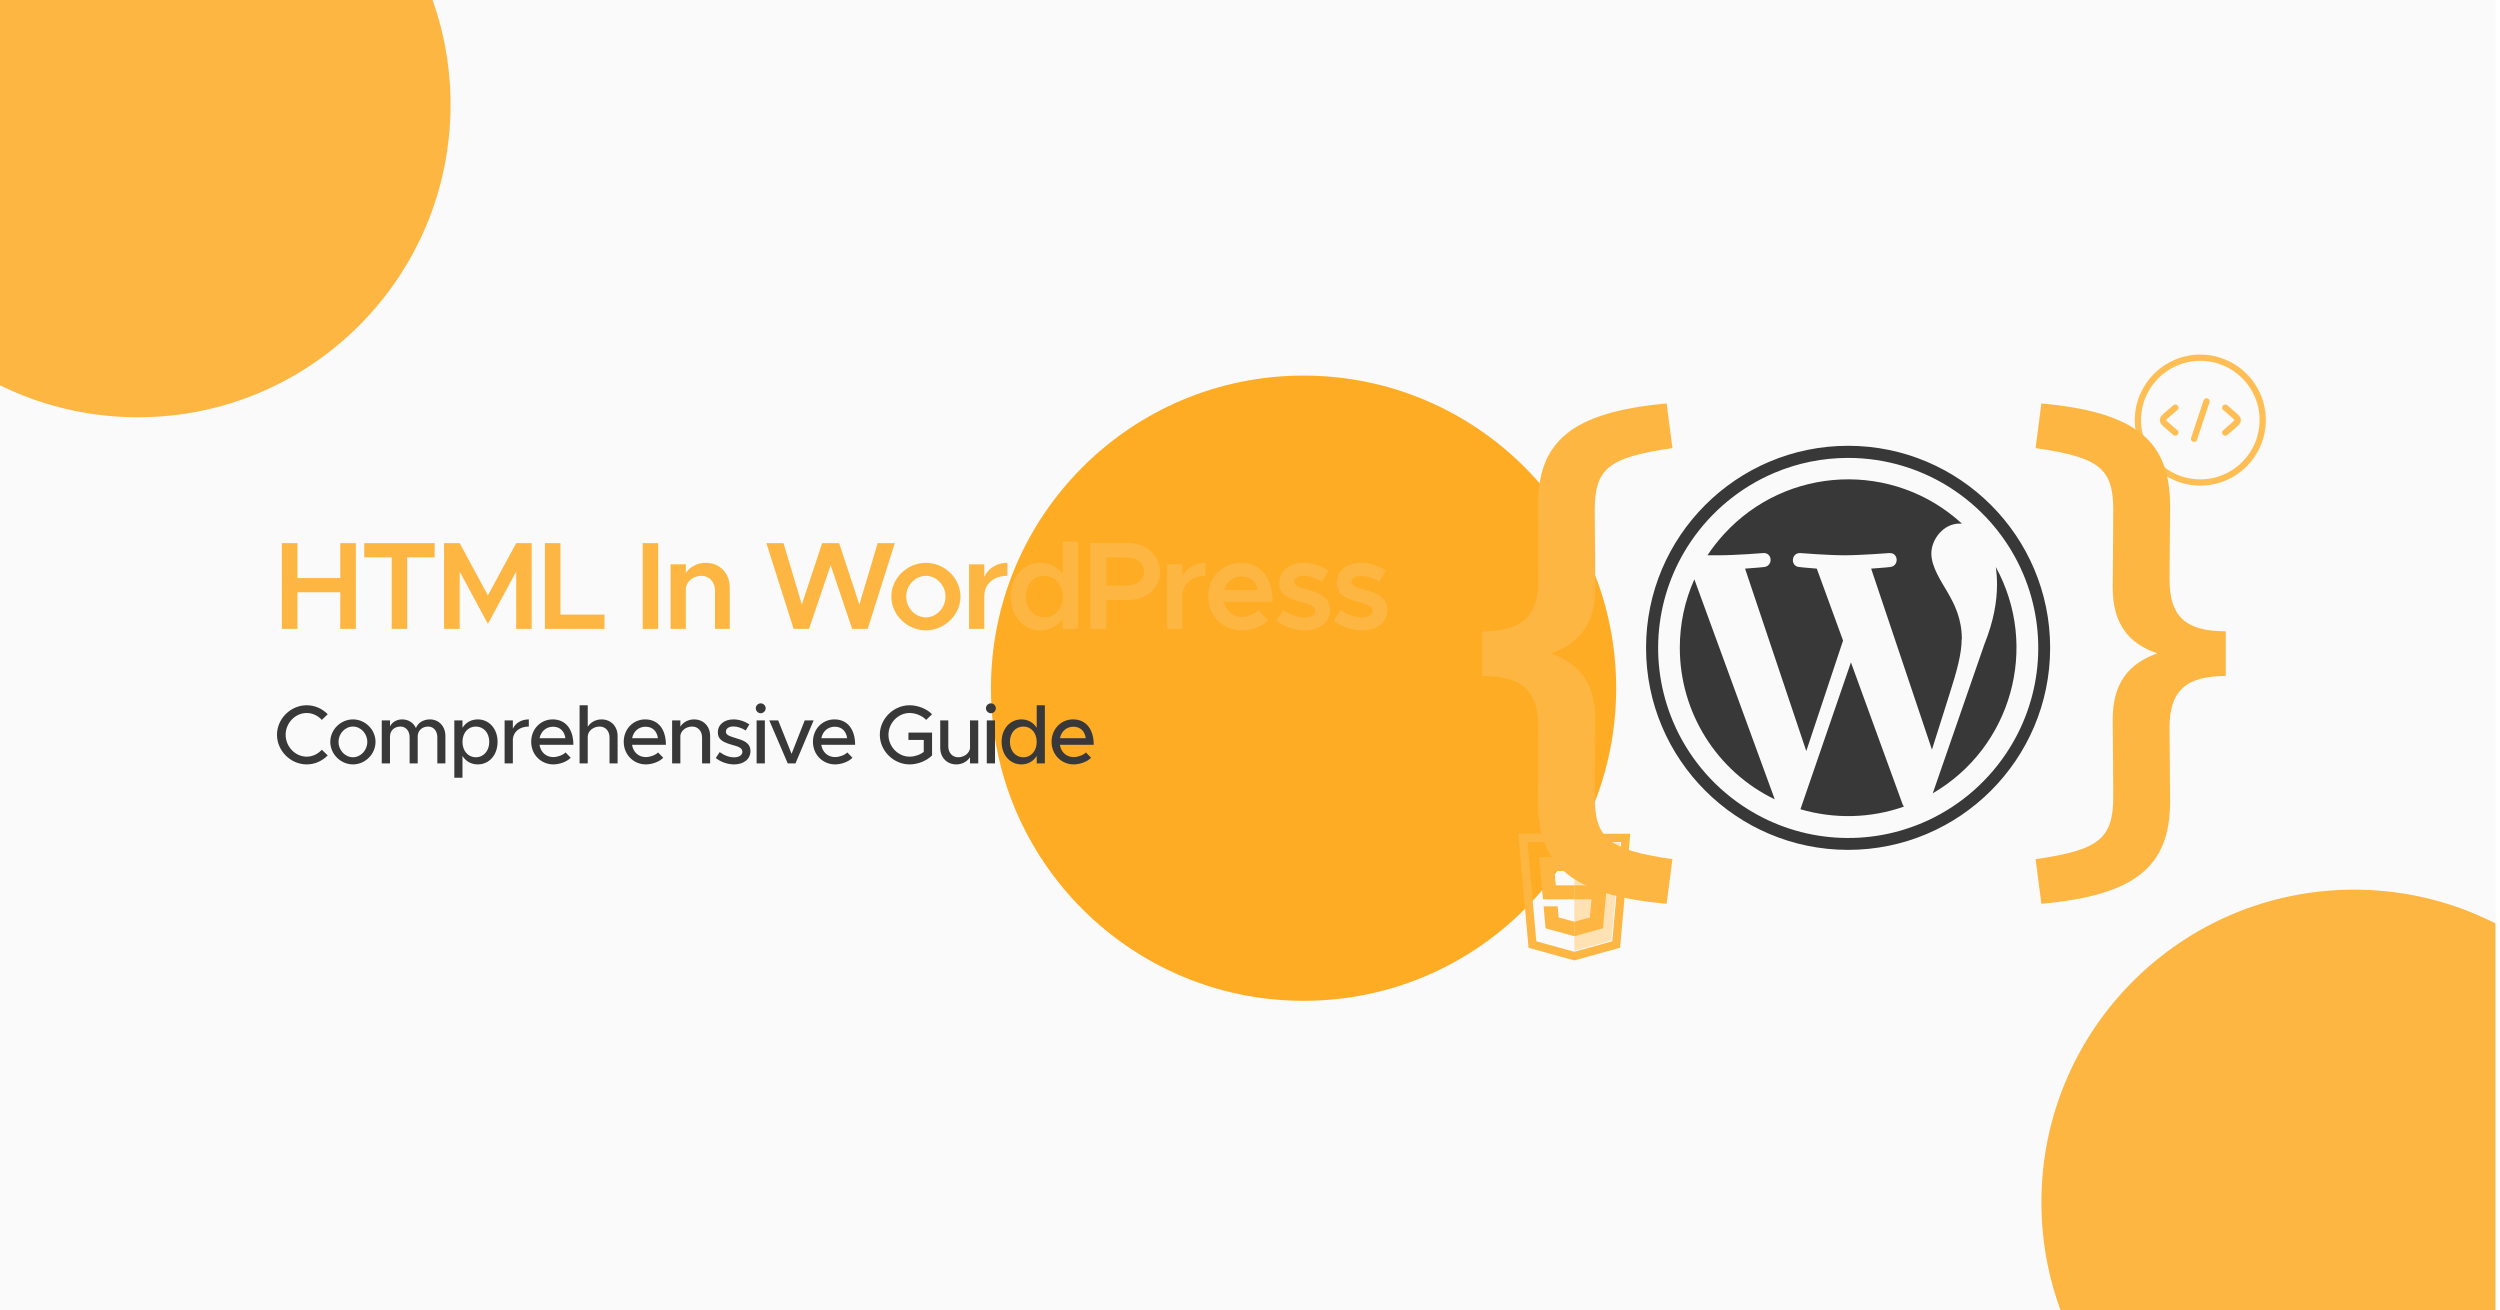
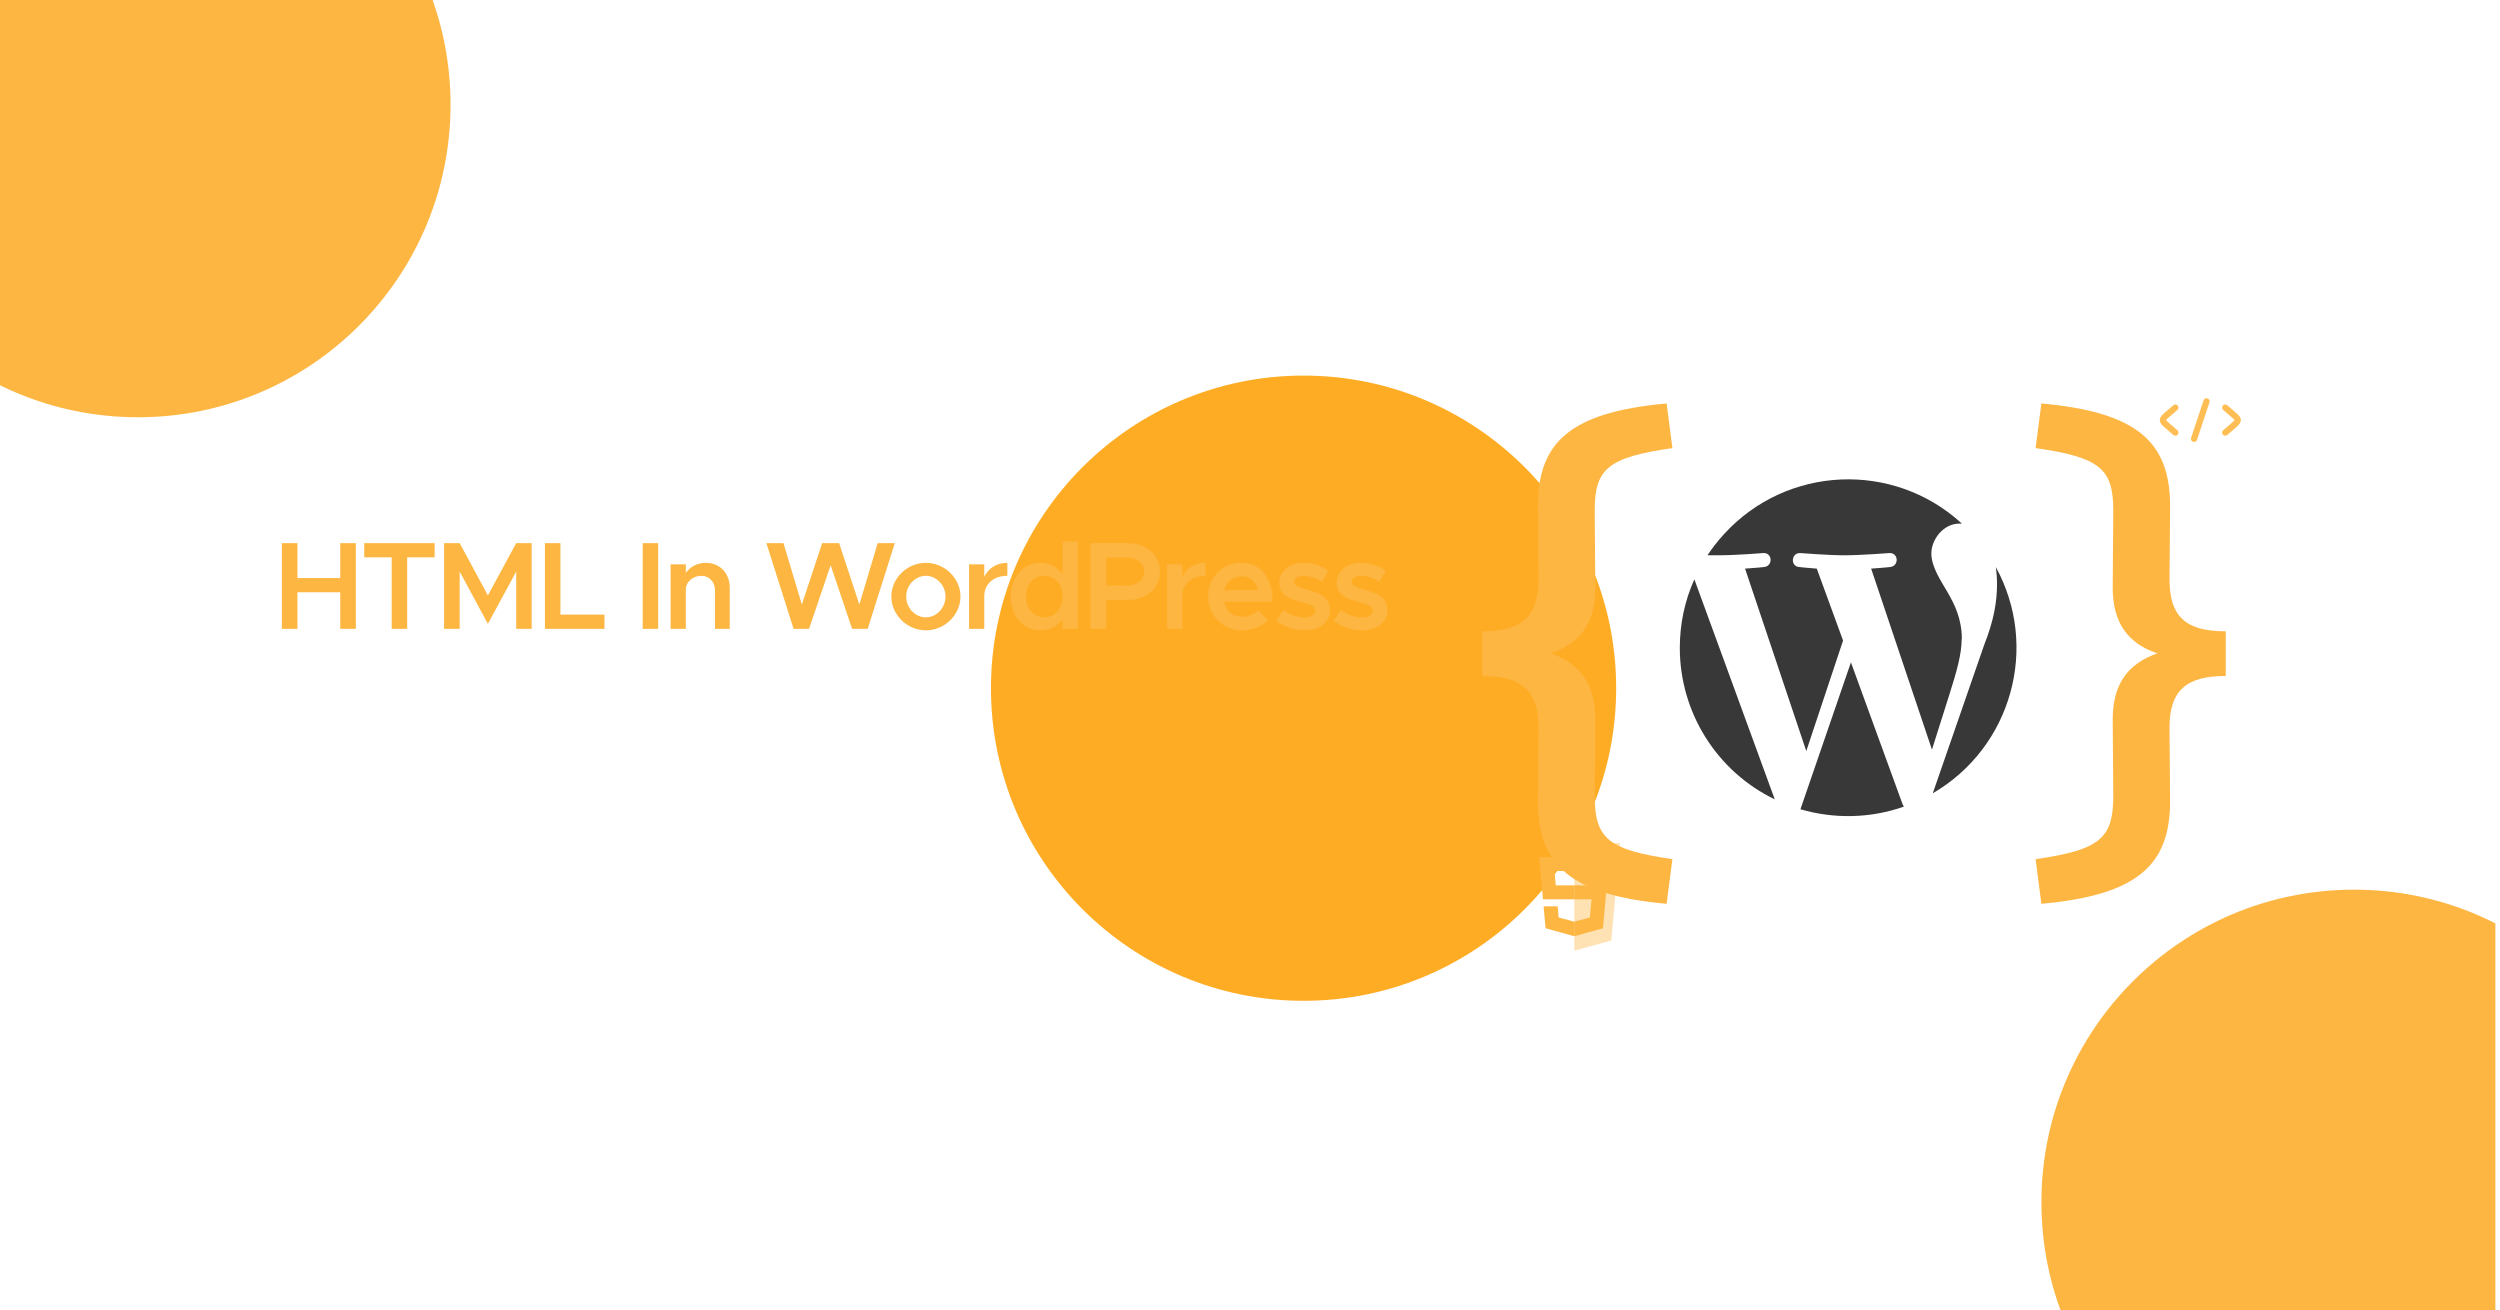
<svg xmlns="http://www.w3.org/2000/svg" width="353" height="185" viewBox="0 0 353 185" fill="none">
  <g clip-path="url(#clip0_614_389)">
-     <rect width="352.381" height="185" fill="#FAFAFA" />
    <g filter="url(#filter0_f_614_389)">
      <circle cx="19.475" cy="14.776" r="44.141" fill="#FDB642" />
    </g>
    <g filter="url(#filter1_f_614_389)">
      <circle cx="184.063" cy="97.173" r="44.141" fill="#FFAC25" />
    </g>
    <g filter="url(#filter2_f_614_389)">
      <circle cx="332.388" cy="169.761" r="44.141" fill="#FDB642" />
    </g>
-     <path d="M310.683 68.127C315.548 68.127 319.492 64.183 319.492 59.318C319.492 54.452 315.548 50.508 310.683 50.508C305.817 50.508 301.873 54.452 301.873 59.318C301.873 64.183 305.817 68.127 310.683 68.127Z" stroke="#FFBE53" stroke-width="0.881" />
    <path d="M314.206 57.556L315.287 58.487C315.741 58.879 315.968 59.074 315.968 59.318C315.968 59.561 315.741 59.757 315.287 60.148L314.206 61.08" stroke="#FFBE53" stroke-width="0.881" stroke-linecap="round" stroke-linejoin="round" />
    <path d="M307.159 57.556L306.078 58.487C305.624 58.879 305.397 59.074 305.397 59.318C305.397 59.561 305.624 59.757 306.078 60.148L307.159 61.08" stroke="#FFBE53" stroke-width="0.881" stroke-linecap="round" stroke-linejoin="round" />
    <path d="M311.563 56.675L309.802 61.96" stroke="#FFBE53" stroke-width="0.881" stroke-linecap="round" stroke-linejoin="round" />
-     <path d="M216.379 133.365L215.035 118.311H229.551L228.205 133.362L222.283 135.001L216.379 133.365Z" stroke="#FDB642" stroke-width="1.175" />
    <path d="M222.293 134.242L227.521 132.795L228.752 119.041H222.293V134.242Z" fill="#FFE2B4" />
    <path d="M219.495 122.989H222.293V121.015H217.333L217.38 121.545L217.866 126.985H222.293V125.011H219.675L219.495 122.989ZM219.94 127.973H217.955L218.232 131.073L222.284 132.195L222.293 132.193V130.139L222.284 130.141L220.081 129.547L219.94 127.973Z" fill="#FDB642" />
    <path d="M222.286 126.985H224.722L224.492 129.546L222.286 130.14V132.195L226.341 131.073L226.371 130.739L226.836 125.541L226.884 125.011H222.286V126.985ZM222.286 122.984V122.989H227.064L227.104 122.546L227.194 121.545L227.241 121.015H222.286V122.984Z" fill="#FDB642" />
    <path d="M48.044 76.688H50.247V88.793H48.044V83.63H42.001V88.793H39.799V76.688H42.001V81.622H48.044V76.688ZM55.309 88.793V78.697H51.433V76.688H61.37V78.697H57.494V88.793H55.309ZM62.705 88.793V76.688H64.907L68.889 84.071L72.889 76.688H75.073V88.793H72.889V80.706L68.889 88.088L64.907 80.706V88.793H62.705ZM79.131 86.784H85.35V88.793H76.946V76.688H79.131V86.784ZM90.75 88.793V76.688H92.935V88.793H90.75ZM99.657 79.472C101.648 79.472 103.04 80.935 103.04 82.996V88.793H100.961V83.419C100.961 82.186 100.168 81.305 99.04 81.305C97.913 81.305 96.979 82.062 96.838 83.031V88.793H94.689V79.684H96.838V80.899C97.402 80.054 98.459 79.472 99.657 79.472ZM112.055 88.793L108.214 76.688H110.628L113.218 85.357L116.089 76.688H118.486L121.34 85.357L123.93 76.688H126.344L122.52 88.793H120.318L117.288 79.807L114.239 88.793H112.055ZM130.737 89.004C128.094 89.004 125.857 86.819 125.857 84.229C125.857 81.639 128.094 79.472 130.737 79.472C133.38 79.472 135.618 81.639 135.618 84.229C135.618 86.819 133.38 89.004 130.737 89.004ZM130.737 87.172C132.235 87.172 133.504 85.833 133.504 84.229C133.504 82.644 132.235 81.305 130.737 81.305C129.222 81.305 127.954 82.644 127.954 84.229C127.954 85.833 129.222 87.172 130.737 87.172ZM138.98 81.446C139.561 80.23 140.742 79.472 142.239 79.472V81.305C140.284 81.305 138.98 82.468 138.98 84.194V88.793H136.83V79.684H138.98V81.446ZM150.051 76.477H152.201V88.793H150.051V87.383C149.329 88.405 148.237 89.004 146.898 89.004C144.484 89.004 142.722 87.031 142.722 84.229C142.722 81.446 144.484 79.472 146.898 79.472C148.237 79.472 149.329 80.071 150.051 81.093V76.477ZM147.479 87.172C148.994 87.172 150.051 85.938 150.051 84.229C150.051 82.52 148.994 81.305 147.479 81.305C145.946 81.305 144.854 82.52 144.854 84.229C144.854 85.938 145.946 87.172 147.479 87.172ZM153.987 88.793V76.688H159.255C161.845 76.688 163.783 78.345 163.783 80.706C163.783 83.067 161.845 84.723 159.255 84.723H156.189V88.793H153.987ZM156.189 82.697H159.008C160.506 82.697 161.545 81.939 161.545 80.706C161.545 79.472 160.506 78.715 159.008 78.715H156.189V82.697ZM166.942 81.446C167.523 80.23 168.704 79.472 170.201 79.472V81.305C168.246 81.305 166.942 82.468 166.942 84.194V88.793H164.792V79.684H166.942V81.446ZM175.335 87.101C176.181 87.101 177.185 86.714 177.696 86.185L179.053 87.595C178.26 88.44 176.674 89.004 175.353 89.004C172.745 89.004 170.596 87.013 170.596 84.212C170.596 81.481 172.64 79.472 175.23 79.472C178.049 79.472 179.687 81.604 179.687 84.969H172.816C173.08 86.22 174.031 87.101 175.335 87.101ZM175.318 81.375C174.12 81.375 173.151 82.133 172.833 83.331H177.626C177.379 82.186 176.604 81.375 175.318 81.375ZM184.211 89.004C182.819 89.004 181.321 88.511 180.229 87.63L181.198 86.132C182.079 86.766 183.101 87.189 184.246 87.189C185.109 87.189 185.709 86.819 185.709 86.256C185.709 85.551 184.916 85.322 183.876 85.04C181.903 84.529 180.652 83.965 180.634 82.344C180.634 80.635 182.044 79.472 184.07 79.472C185.321 79.472 186.572 79.913 187.559 80.565L186.66 82.133C185.797 81.587 184.863 81.305 184.07 81.305C183.312 81.305 182.731 81.604 182.731 82.115C182.731 82.697 183.207 82.873 184.599 83.278C186.131 83.701 187.788 84.229 187.788 86.132C187.788 87.876 186.343 89.004 184.211 89.004ZM192.316 89.004C190.924 89.004 189.426 88.511 188.334 87.63L189.303 86.132C190.184 86.766 191.206 87.189 192.351 87.189C193.214 87.189 193.813 86.819 193.813 86.256C193.813 85.551 193.02 85.322 191.981 85.04C190.008 84.529 188.757 83.965 188.739 82.344C188.739 80.635 190.149 79.472 192.175 79.472C193.426 79.472 194.677 79.913 195.663 80.565L194.765 82.133C193.901 81.587 192.968 81.305 192.175 81.305C191.417 81.305 190.836 81.604 190.836 82.115C190.836 82.697 191.311 82.873 192.703 83.278C194.236 83.701 195.892 84.229 195.892 86.132C195.892 87.876 194.448 89.004 192.316 89.004Z" fill="#FDB642" />
-     <path d="M43.305 107.934C41.038 107.934 39.111 106.019 39.111 103.752C39.111 101.485 41.038 99.582 43.305 99.582C44.456 99.582 45.513 100.064 46.276 100.851L45.443 101.65C44.902 101.062 44.139 100.675 43.305 100.675C41.696 100.675 40.333 102.084 40.333 103.752C40.333 105.432 41.696 106.841 43.305 106.841C44.139 106.841 44.902 106.454 45.443 105.866L46.276 106.665C45.513 107.44 44.456 107.934 43.305 107.934ZM49.842 107.934C48.104 107.934 46.636 106.477 46.636 104.751C46.636 103.024 48.104 101.579 49.842 101.579C51.569 101.579 53.025 103.024 53.025 104.751C53.025 106.477 51.569 107.934 49.842 107.934ZM49.842 106.924C50.935 106.924 51.863 105.937 51.863 104.751C51.863 103.576 50.935 102.589 49.842 102.589C48.726 102.589 47.798 103.576 47.798 104.751C47.798 105.937 48.726 106.924 49.842 106.924ZM60.705 101.579C61.974 101.579 62.89 102.554 62.89 103.928V107.793H61.751V104.104C61.751 103.212 61.222 102.589 60.459 102.589C59.59 102.589 58.979 103.165 58.979 103.999V107.793H57.839V104.104C57.839 103.212 57.311 102.589 56.547 102.589C55.678 102.589 55.067 103.165 55.067 103.999V107.793H53.904V101.72H55.067V102.566C55.373 101.967 56.007 101.579 56.782 101.579C57.663 101.579 58.38 102.049 58.732 102.801C59.014 102.049 59.789 101.579 60.705 101.579ZM67.462 101.579C69.06 101.579 70.258 102.895 70.258 104.751C70.258 106.618 69.06 107.934 67.462 107.934C66.523 107.934 65.771 107.487 65.301 106.736V109.813H64.15V101.72H65.301V102.765C65.771 102.025 66.523 101.579 67.462 101.579ZM67.18 106.924C68.296 106.924 69.083 106.019 69.083 104.751C69.083 103.482 68.296 102.589 67.18 102.589C66.088 102.589 65.301 103.482 65.301 104.751C65.301 106.019 66.088 106.924 67.18 106.924ZM72.414 102.883C72.801 102.084 73.624 101.579 74.669 101.579V102.589C73.412 102.589 72.519 103.282 72.414 104.339V107.793H71.251V101.72H72.414V102.883ZM78.117 106.9C78.751 106.9 79.492 106.618 79.856 106.242L80.584 106.994C80.044 107.57 78.986 107.934 78.129 107.934C76.438 107.934 75.004 106.606 75.004 104.739C75.004 102.918 76.355 101.579 78.035 101.579C79.891 101.579 80.96 102.989 80.96 105.162H76.179C76.332 106.172 77.072 106.9 78.117 106.9ZM78.082 102.613C77.142 102.613 76.379 103.247 76.191 104.234H79.832C79.703 103.294 79.127 102.613 78.082 102.613ZM84.927 101.579C86.266 101.579 87.206 102.554 87.206 103.928V107.793H86.066V104.128C86.066 103.224 85.491 102.589 84.669 102.589C83.752 102.589 82.989 103.235 82.989 104.022V107.793H81.838V99.582H82.989V102.624C83.353 102.014 84.093 101.579 84.927 101.579ZM91.183 106.9C91.818 106.9 92.558 106.618 92.922 106.242L93.65 106.994C93.11 107.57 92.052 107.934 91.195 107.934C89.504 107.934 88.071 106.606 88.071 104.739C88.071 102.918 89.421 101.579 91.101 101.579C92.957 101.579 94.026 102.989 94.026 105.162H89.245C89.398 106.172 90.138 106.9 91.183 106.9ZM91.148 102.613C90.208 102.613 89.445 103.247 89.257 104.234H92.898C92.769 103.294 92.194 102.613 91.148 102.613ZM97.993 101.579C99.332 101.579 100.272 102.554 100.272 103.928V107.793H99.132V104.128C99.132 103.224 98.557 102.589 97.735 102.589C96.889 102.589 96.161 103.141 96.067 103.858V107.793H94.904V101.72H96.067V102.601C96.431 102.002 97.171 101.579 97.993 101.579ZM103.662 107.934C102.769 107.934 101.794 107.617 101.066 107.029L101.618 106.195C102.264 106.665 102.957 106.935 103.674 106.935C104.355 106.935 104.825 106.618 104.825 106.148C104.825 105.584 104.202 105.408 103.451 105.197C102.053 104.809 101.36 104.41 101.36 103.423C101.348 102.307 102.276 101.579 103.568 101.579C104.355 101.579 105.154 101.849 105.812 102.284L105.295 103.141C104.708 102.777 104.097 102.577 103.568 102.577C102.969 102.577 102.499 102.836 102.499 103.294C102.499 103.764 102.875 103.905 103.897 104.222C104.895 104.516 105.964 104.844 105.964 106.054C105.964 107.205 104.989 107.934 103.662 107.934ZM107.421 100.71C107.022 100.71 106.717 100.381 106.717 100.005C106.717 99.641 107.022 99.312 107.421 99.312C107.797 99.312 108.114 99.641 108.114 100.005C108.114 100.381 107.797 100.71 107.421 100.71ZM106.834 107.793V101.72H107.997V107.793H106.834ZM111.23 107.793L108.622 101.72H109.879L111.77 106.442L113.626 101.72H114.883L112.322 107.793H111.23ZM117.901 106.9C118.535 106.9 119.275 106.618 119.639 106.242L120.368 106.994C119.827 107.57 118.77 107.934 117.913 107.934C116.221 107.934 114.788 106.606 114.788 104.739C114.788 102.918 116.139 101.579 117.819 101.579C119.675 101.579 120.744 102.989 120.744 105.162H115.963C116.116 106.172 116.856 106.9 117.901 106.9ZM117.866 102.613C116.926 102.613 116.163 103.247 115.975 104.234H119.616C119.487 103.294 118.911 102.613 117.866 102.613ZM128.271 104.48V103.447H131.607V106.665C130.844 107.44 129.575 107.934 128.436 107.934C126.169 107.934 124.231 106.019 124.231 103.752C124.231 101.485 126.169 99.582 128.436 99.582C129.575 99.582 130.844 100.064 131.607 100.851L130.773 101.65C130.221 101.051 129.27 100.675 128.436 100.675C126.815 100.675 125.452 102.084 125.452 103.752C125.452 105.432 126.815 106.841 128.436 106.841C129.117 106.841 129.881 106.595 130.433 106.172V104.48H128.271ZM136.965 101.72H138.128V107.793H136.965V106.912C136.601 107.511 135.861 107.934 135.039 107.934C133.7 107.934 132.76 106.959 132.76 105.584V101.72H133.899V105.385C133.899 106.289 134.475 106.924 135.297 106.924C136.143 106.924 136.871 106.371 136.965 105.655V101.72ZM139.921 100.71C139.521 100.71 139.216 100.381 139.216 100.005C139.216 99.641 139.521 99.312 139.921 99.312C140.297 99.312 140.614 99.641 140.614 100.005C140.614 100.381 140.297 100.71 139.921 100.71ZM139.333 107.793V101.72H140.496V107.793H139.333ZM146.384 99.582H147.535V107.793H146.384V106.736C145.914 107.487 145.162 107.934 144.222 107.934C142.625 107.934 141.427 106.618 141.427 104.751C141.427 102.895 142.625 101.579 144.222 101.579C145.162 101.579 145.914 102.025 146.384 102.765V99.582ZM144.504 106.924C145.597 106.924 146.384 106.019 146.384 104.751C146.384 103.482 145.597 102.589 144.504 102.589C143.388 102.589 142.601 103.482 142.601 104.751C142.601 106.019 143.388 106.924 144.504 106.924ZM151.593 106.9C152.228 106.9 152.968 106.618 153.332 106.242L154.06 106.994C153.52 107.57 152.462 107.934 151.605 107.934C149.914 107.934 148.481 106.606 148.481 104.739C148.481 102.918 149.831 101.579 151.511 101.579C153.367 101.579 154.436 102.989 154.436 105.162H149.655C149.808 106.172 150.548 106.9 151.593 106.9ZM151.558 102.613C150.618 102.613 149.855 103.247 149.667 104.234H153.308C153.179 103.294 152.603 102.613 151.558 102.613Z" fill="#383838" />
    <g clip-path="url(#clip1_614_389)">
-       <path d="M260.951 64.657C266.315 64.657 271.535 66.255 275.957 69.25C280.265 72.16 283.66 76.268 285.685 81.061C289.223 89.42 288.281 98.977 283.203 106.48C280.293 110.787 276.185 114.182 271.393 116.208C263.034 119.745 253.477 118.804 245.974 113.726C241.666 110.816 238.271 106.708 236.246 101.915C232.708 93.556 233.65 83.999 238.728 76.496C241.638 72.189 245.746 68.794 250.539 66.768C253.819 65.371 257.385 64.657 260.951 64.657ZM260.951 62.946C245.204 62.946 232.423 75.726 232.423 91.474C232.423 107.221 245.204 120.002 260.951 120.002C276.699 120.002 289.48 107.221 289.48 91.474C289.48 75.726 276.699 62.946 260.951 62.946Z" fill="#383838" />
      <path d="M237.189 91.473C237.189 100.574 242.381 108.904 250.597 112.869L239.243 81.802C237.873 84.854 237.189 88.135 237.189 91.473ZM277.014 90.275C277.014 87.336 275.959 85.311 275.046 83.713C274.133 82.116 272.706 80.09 272.706 78.15C272.706 76.21 274.361 73.928 276.7 73.928H277.014C267.343 65.056 252.309 65.712 243.436 75.412C242.581 76.353 241.782 77.352 241.097 78.407H242.638C245.12 78.407 248.971 78.093 248.971 78.093C250.255 78.008 250.397 79.891 249.114 80.062C249.114 80.062 247.83 80.204 246.403 80.29L255.047 106.051L260.24 90.446L256.531 80.29C255.247 80.204 254.049 80.062 254.049 80.062C252.765 79.976 252.908 78.036 254.192 78.093C254.192 78.093 258.128 78.407 260.439 78.407C262.75 78.407 266.773 78.093 266.773 78.093C268.056 78.008 268.199 79.891 266.915 80.062C266.915 80.062 265.631 80.204 264.205 80.29L272.792 105.851L275.245 98.092C276.329 94.697 276.986 92.3 276.986 90.246L277.014 90.275ZM261.352 93.527L254.22 114.267C259.013 115.665 264.119 115.551 268.827 113.896L268.655 113.582L261.352 93.527ZM281.807 80.062C281.921 80.861 281.978 81.688 281.978 82.515C281.978 84.94 281.522 87.65 280.181 91.016L272.906 112.013C284.032 105.537 287.998 91.359 281.807 80.062Z" fill="#383838" />
    </g>
    <path d="M235.327 127.617C221.737 126.389 217.153 122.132 217.153 113.127L217.235 102.73C217.235 97.573 214.942 95.445 209.294 95.445V89.141C215.106 89.141 217.235 86.931 217.235 81.773L217.153 71.458C217.153 62.371 221.819 58.196 235.327 56.968L236.145 63.272C226.976 64.582 225.175 66.219 225.175 72.113L225.257 83.001C225.257 87.913 223.129 90.86 218.954 92.252C223.129 93.725 225.257 96.591 225.257 101.584L225.175 112.39C225.175 118.448 227.14 120.004 236.145 121.314L235.327 127.617Z" fill="#FDB642" />
    <path d="M288.244 127.617C301.834 126.389 306.418 122.132 306.418 113.127L306.336 102.73C306.336 97.573 308.628 95.445 314.277 95.445V89.141C308.465 89.141 306.336 86.931 306.336 81.773L306.418 71.458C306.418 62.371 301.752 58.196 288.244 56.968L287.426 63.272C296.594 64.582 298.395 66.219 298.395 72.113L298.314 83.001C298.314 87.913 300.442 90.86 304.617 92.252C300.442 93.725 298.314 96.591 298.314 101.584L298.395 112.39C298.395 118.448 296.431 120.004 287.426 121.314L288.244 127.617Z" fill="#FDB642" />
  </g>
  <defs>
    <filter id="filter0_f_614_389" x="-220.85" y="-225.549" width="480.65" height="480.65" filterUnits="userSpaceOnUse" color-interpolation-filters="sRGB">
      <feFlood flood-opacity="0" result="BackgroundImageFix" />
      <feBlend mode="normal" in="SourceGraphic" in2="BackgroundImageFix" result="shape" />
      <feGaussianBlur stdDeviation="98.092" result="effect1_foregroundBlur_614_389" />
    </filter>
    <filter id="filter1_f_614_389" x="-7.216" y="-94.106" width="382.558" height="382.558" filterUnits="userSpaceOnUse" color-interpolation-filters="sRGB">
      <feFlood flood-opacity="0" result="BackgroundImageFix" />
      <feBlend mode="normal" in="SourceGraphic" in2="BackgroundImageFix" result="shape" />
      <feGaussianBlur stdDeviation="73.569" result="effect1_foregroundBlur_614_389" />
    </filter>
    <filter id="filter2_f_614_389" x="92.063" y="-70.564" width="480.65" height="480.65" filterUnits="userSpaceOnUse" color-interpolation-filters="sRGB">
      <feFlood flood-opacity="0" result="BackgroundImageFix" />
      <feBlend mode="normal" in="SourceGraphic" in2="BackgroundImageFix" result="shape" />
      <feGaussianBlur stdDeviation="98.092" result="effect1_foregroundBlur_614_389" />
    </filter>
    <clipPath id="clip0_614_389">
      <rect width="352.381" height="185" fill="white" />
    </clipPath>
    <clipPath id="clip1_614_389">
      <rect width="59.17" height="59.17" fill="white" transform="translate(232.2 62.706)" />
    </clipPath>
  </defs>
</svg>